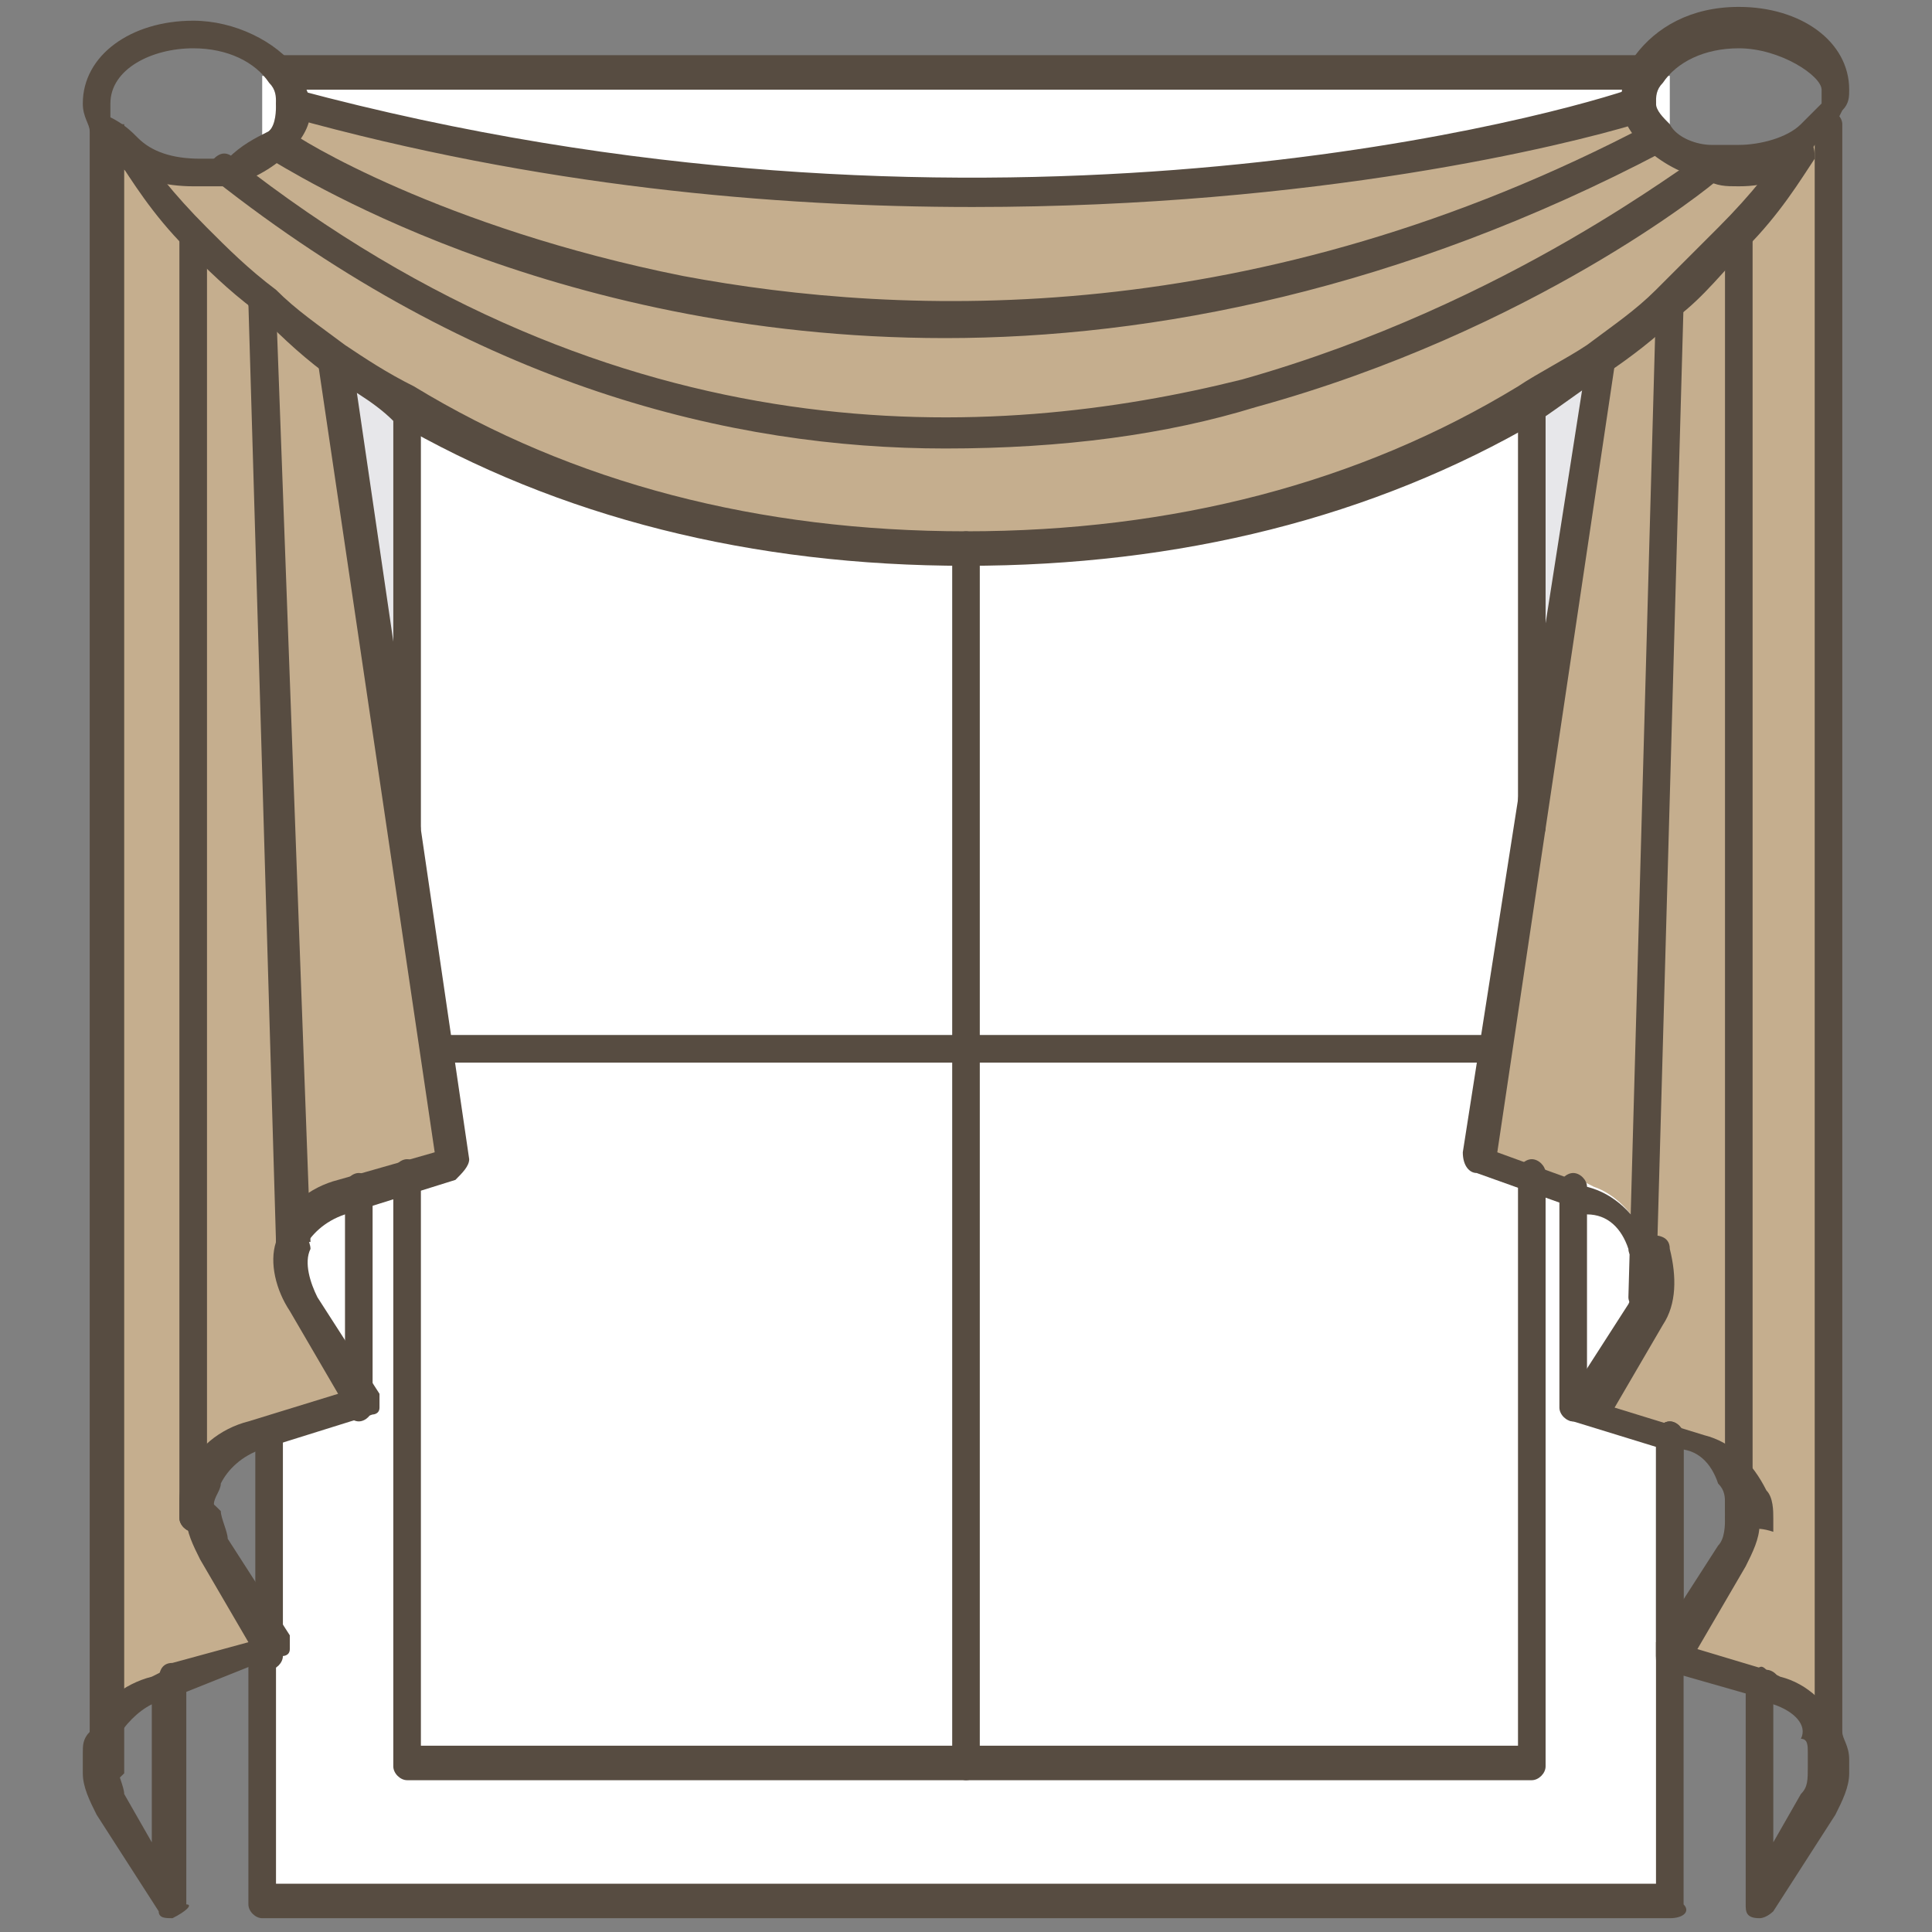
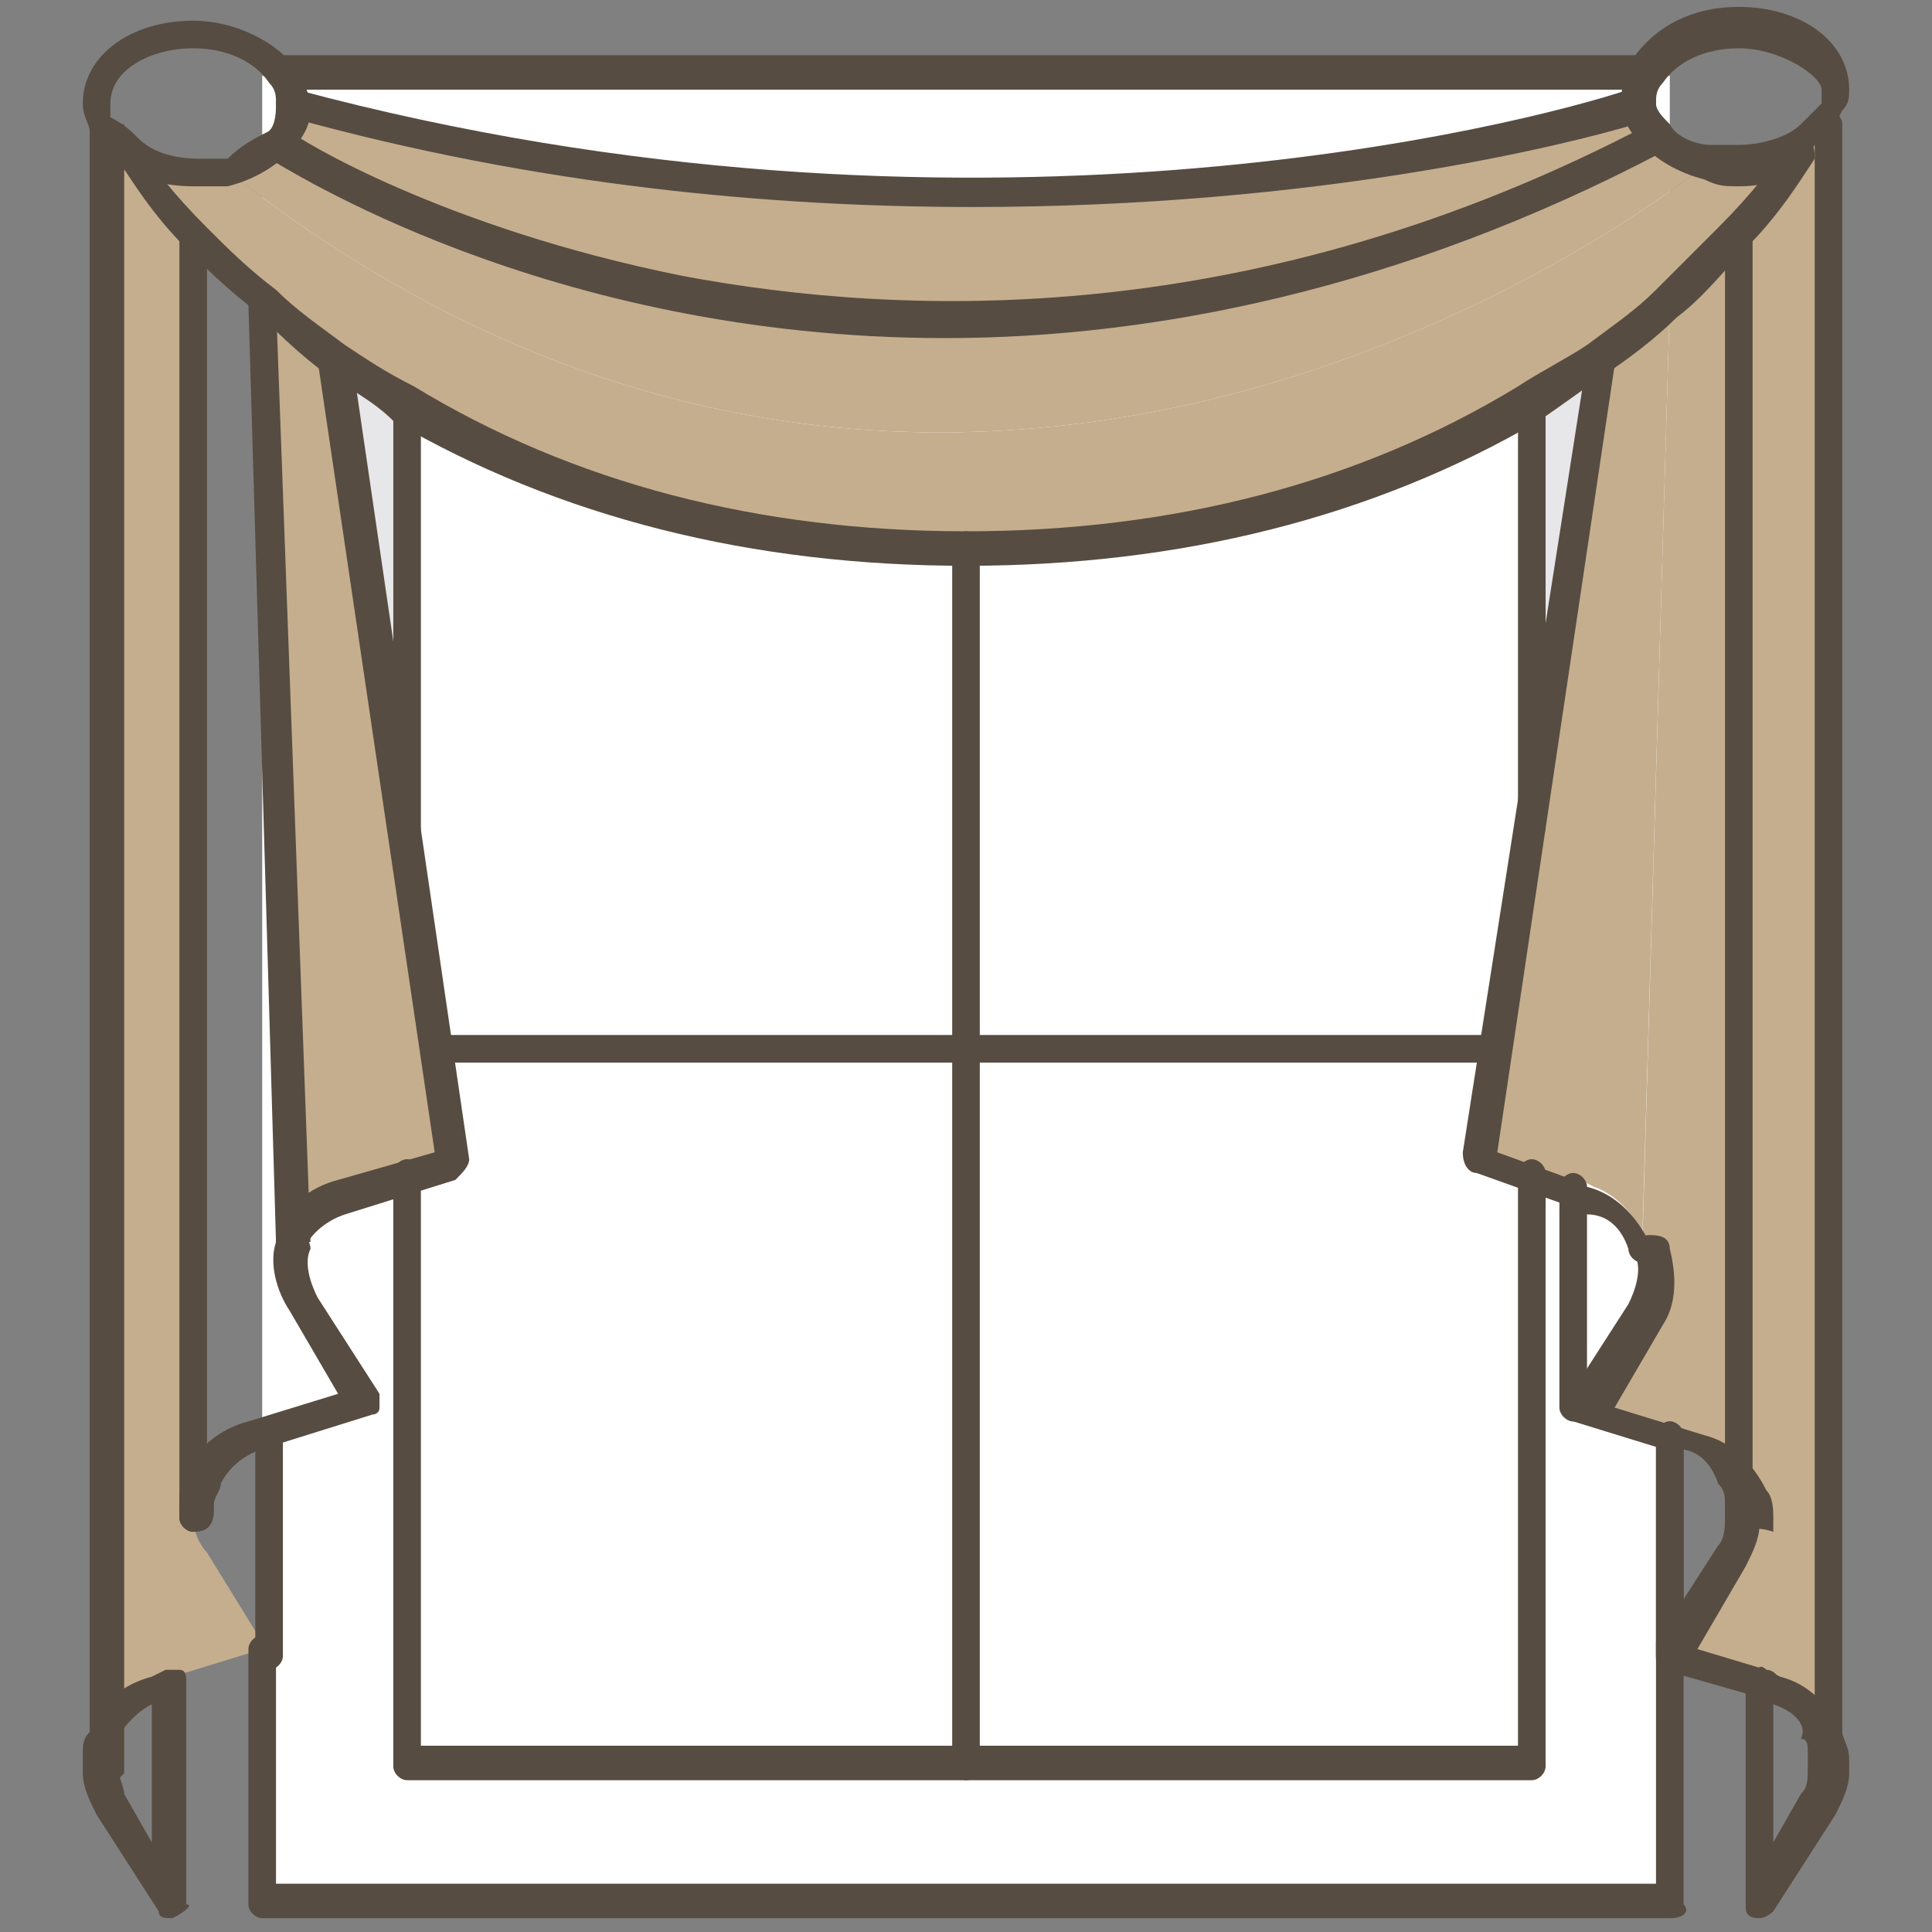
<svg xmlns="http://www.w3.org/2000/svg" version="1.1" id="Layer_1" x="0px" y="0px" viewBox="0 0 28 28" style="enable-background:new 0 0 28 28;" xml:space="preserve">
  <rect x="0" y="0" width="28" height="28" fill="#808080" stroke="none" />
  <style type="text/css">
	.st0{fill:#FFFFFF;}
	.st1{fill:#E7E7EA;}
	.st2{fill:#C5AE8E;}
	.st3{fill:#574C41;}
</style>
  <rect x="3.8" y="1.1" class="st0" width="20.4" height="26.4" />
  <path class="st1" d="M23.2,5.2l-1,6.8V5.8C22.5,5.6,22.9,5.4,23.2,5.2z" />
  <path class="st1" d="M5.9,5.8V12l-1-6.8C5.2,5.4,5.5,5.6,5.9,5.8z" />
  <path class="st2" d="M26.5,1.8l0,23.7c0-0.1,0-0.2-0.1-0.3c-0.1-0.3-0.4-0.6-0.7-0.7l-0.2-0.1v0l-1.3-0.4v-0.1l0.8-1.3  c0.1-0.2,0.1-0.3,0.2-0.5v0c0,0,0-0.1,0-0.1V3.4c0.5-0.5,0.8-0.9,1-1.3C26.4,2.1,26.5,1.9,26.5,1.8z" />
  <path class="st2" d="M25.2,3.4v18.5c0-0.1,0-0.2-0.1-0.3c-0.1-0.3-0.4-0.6-0.7-0.7l-0.2-0.1l-0.1,0l-1.3-0.4l0.9-1.4  c0.2-0.3,0.2-0.6,0.1-0.9v0l0.4-13.7C24.6,4,24.9,3.7,25.2,3.4z" />
  <path class="st2" d="M24.2,4.4L23.8,18c0,0,0,0,0-0.1c0,0,0,0,0,0c-0.1-0.3-0.4-0.6-0.7-0.7l-0.2-0.1h0L22.2,17l-0.7-0.2l0.2-1.6  l0.5-3.2l1-6.8c0,0,0,0,0,0C23.6,4.9,23.9,4.6,24.2,4.4z" />
  <path class="st2" d="M25.2,2.5c0.4,0,0.8-0.1,1-0.3c-0.2,0.3-0.6,0.8-1,1.3c-0.3,0.3-0.6,0.6-1,0.9c-0.3,0.3-0.7,0.5-1,0.8  c0,0,0,0,0,0c-0.3,0.2-0.6,0.4-1,0.7C20.2,7,17.6,7.9,14,7.9c-3.5,0-6.2-0.9-8.2-2.1c-0.4-0.2-0.7-0.4-1-0.7c-0.4-0.3-0.7-0.5-1-0.8  v0h0C3.4,4,3.1,3.7,2.8,3.4c-0.5-0.5-0.8-0.9-1-1.3c0.3,0.2,0.6,0.3,1,0.3c0.1,0,0.3,0,0.4,0c10.9,8.7,21.5,0,21.5,0  C24.9,2.5,25,2.5,25.2,2.5z" />
  <path class="st2" d="M24,2c0.2,0.2,0.4,0.3,0.7,0.4c0,0-10.6,8.7-21.5,0C3.6,2.4,3.8,2.2,4,2C4.1,2.1,12.7,7.8,24,2z" />
  <path class="st2" d="M4.3,1.5c8.8,2.3,16.6,0.9,19.4,0h0c0,0,0.1,0,0.1,0c0,0.2,0.1,0.3,0.2,0.5C12.7,7.8,4.1,2.1,4,2  C4.2,1.9,4.2,1.7,4.3,1.5z" />
-   <path class="st2" d="M3.8,4.4L3.8,4.4L3.8,4.4l0.4,11.9L4.2,18v0c-0.1,0.3,0,0.6,0.1,0.9l0.9,1.4l-1.3,0.4l-0.2,0.1  C3.3,21,3,21.2,2.9,21.5c0,0.1-0.1,0.2-0.1,0.3V3.4C3.1,3.7,3.4,4,3.8,4.4z" />
  <path class="st2" d="M4.8,5.2l1,6.8l0.5,3.2l0.2,1.5L5.9,17l-0.6,0.2L5,17.3c-0.3,0.1-0.6,0.4-0.7,0.7c0,0,0,0,0,0c0,0,0,0,0,0.1  l-0.1-1.8L3.8,4.4v0v0C4.1,4.6,4.5,4.9,4.8,5.2z" />
  <path class="st2" d="M2.8,22L2.8,22c0,0.2,0.1,0.4,0.2,0.5l0.8,1.3v0.1l-1.3,0.4l-0.2,0.1c-0.3,0.1-0.6,0.4-0.7,0.7  c0,0.1-0.1,0.4-0.1,0.5v-0.2v0l0-23.7c0.1,0.2,0.2,0.3,0.3,0.4c0.2,0.3,0.6,0.8,1,1.3v18.5C2.8,21.9,2.8,22,2.8,22z" />
  <g>
    <g>
      <path class="st3" d="M24.2,27.8H3.8c-0.1,0-0.2-0.1-0.2-0.2v-3.7c0-0.1,0.1-0.2,0.2-0.2S4,23.7,4,23.8v3.5H24v-6.5    c0-0.1,0.1-0.2,0.2-0.2c0.1,0,0.2,0.1,0.2,0.2v6.8C24.5,27.7,24.4,27.8,24.2,27.8z" />
    </g>
    <g>
      <path class="st3" d="M3.8,4.6c-0.1,0-0.2-0.1-0.2-0.2v0c0-0.1,0.1-0.2,0.2-0.2S4,4.2,4,4.4v0C4,4.5,3.9,4.6,3.8,4.6z" />
    </g>
    <g>
      <path class="st3" d="M22.2,25.8H5.9c-0.1,0-0.2-0.1-0.2-0.2V17c0-0.1,0.1-0.2,0.2-0.2c0.1,0,0.2,0.1,0.2,0.2v8.3h15.9V17    c0-0.1,0.1-0.2,0.2-0.2s0.2,0.1,0.2,0.2v8.6C22.4,25.7,22.3,25.8,22.2,25.8z" />
    </g>
    <g>
      <path class="st3" d="M5.9,12.2c-0.1,0-0.2-0.1-0.2-0.2V5.8c0-0.1,0.1-0.2,0.2-0.2c0.1,0,0.2,0.1,0.2,0.2V12    C6.1,12.1,6,12.2,5.9,12.2z" />
    </g>
    <g>
      <path class="st3" d="M22.2,12.2c-0.1,0-0.2-0.1-0.2-0.2V5.8c0-0.1,0.1-0.2,0.2-0.2s0.2,0.1,0.2,0.2V12    C22.4,12.1,22.3,12.2,22.2,12.2z" />
    </g>
    <g>
      <path class="st3" d="M14,25.8c-0.1,0-0.2-0.1-0.2-0.2V7.9c0-0.1,0.1-0.2,0.2-0.2c0.1,0,0.2,0.1,0.2,0.2v17.6    C14.3,25.7,14.1,25.8,14,25.8z" />
    </g>
    <g>
      <path class="st3" d="M21.7,15.4H6.3c-0.1,0-0.2-0.1-0.2-0.2c0-0.1,0.1-0.2,0.2-0.2h15.4c0.1,0,0.2,0.1,0.2,0.2    C21.9,15.3,21.8,15.4,21.7,15.4z" />
    </g>
    <g>
      <path class="st3" d="M25.5,24.6C25.5,24.6,25.5,24.6,25.5,24.6l-1.4-0.4C24,24.1,24,24.1,24,24c0-0.1,0-0.1,0-0.2l0.9-1.4    c0.1-0.1,0.1-0.3,0.1-0.4c0-0.1,0.1-0.2,0.3-0.2c0.1,0,0.2,0.1,0.2,0.3c0,0.2-0.1,0.4-0.2,0.6l-0.7,1.2l1,0.3    c0.1,0,0.2,0.1,0.2,0.2C25.7,24.5,25.6,24.6,25.5,24.6z" />
    </g>
    <g>
      <path class="st3" d="M25.2,22.2C25.2,22.2,25.2,22.2,25.2,22.2c-0.1,0-0.2-0.1-0.2-0.3c0,0,0-0.1,0-0.1c0,0,0,0,0,0    c0-0.1,0-0.2-0.1-0.3c-0.1-0.3-0.3-0.5-0.6-0.5L24.1,21l-1.3-0.4c-0.1,0-0.1-0.1-0.1-0.1c0-0.1,0-0.1,0-0.2l0.9-1.4    c0.1-0.2,0.2-0.5,0.1-0.7c0-0.1,0-0.3,0.2-0.3c0.1,0,0.3,0,0.3,0.2c0.1,0.4,0.1,0.8-0.1,1.1l-0.7,1.2l1.3,0.4    c0.4,0.1,0.7,0.4,0.9,0.8c0.1,0.1,0.1,0.3,0.1,0.4c0,0.1,0,0.1,0,0.2C25.4,22.1,25.3,22.2,25.2,22.2z" />
    </g>
    <g>
      <path class="st3" d="M23.8,18.3c-0.1,0-0.2-0.1-0.2-0.2c0,0,0,0,0,0l0,0c0,0,0,0,0,0l0,0c-0.1-0.3-0.3-0.5-0.6-0.5l-0.2-0.1    c0,0,0,0,0,0L21.4,17c-0.1,0-0.2-0.1-0.2-0.3L23,5.2C23,5,23.1,4.9,23.2,5c0.1,0,0.2,0.1,0.2,0.3l-1.7,11.4l1.1,0.4c0,0,0,0,0,0    l0.2,0.1c0.4,0.1,0.7,0.4,0.9,0.8c0,0,0,0,0,0l0,0c0,0,0,0,0,0.1C24.1,18.1,24,18.2,23.8,18.3C23.8,18.2,23.8,18.3,23.8,18.3z" />
    </g>
    <g>
      <path class="st3" d="M4.2,18.3C4.2,18.3,4.2,18.3,4.2,18.3C4.1,18.2,4,18.1,4,18c0,0,0,0,0-0.1l0,0c0,0,0,0,0,0c0,0,0,0,0,0    c0.1-0.4,0.5-0.7,0.9-0.8l1.4-0.4L4.6,5.2C4.6,5.1,4.7,5,4.8,5c0.1,0,0.2,0.1,0.3,0.2l1.7,11.6c0,0.1-0.1,0.2-0.2,0.3l-1.6,0.5    c-0.3,0.1-0.5,0.3-0.6,0.5l0,0c0,0,0,0,0,0C4.4,18.2,4.3,18.3,4.2,18.3z" />
    </g>
    <g>
      <path class="st3" d="M2.8,22.2c-0.1,0-0.2-0.1-0.2-0.2c0-0.1,0-0.1,0-0.2c0-0.1,0-0.3,0.1-0.4c0.1-0.4,0.5-0.7,0.9-0.8l1.3-0.4    L4.2,19C4,18.7,3.9,18.3,4,18c0-0.1,0.2-0.2,0.3-0.2c0.1,0,0.2,0.2,0.2,0.3c-0.1,0.2,0,0.5,0.1,0.7l0.9,1.4c0,0.1,0,0.1,0,0.2    c0,0.1-0.1,0.1-0.1,0.1l-1.6,0.5c-0.3,0.1-0.5,0.3-0.6,0.5c0,0.1-0.1,0.2-0.1,0.3c0,0,0,0,0,0c0,0,0,0.1,0,0.1    C3.1,22.1,3,22.2,2.8,22.2C2.9,22.2,2.9,22.2,2.8,22.2z" />
    </g>
    <g>
-       <path class="st3" d="M2.5,24.6c-0.1,0-0.2-0.1-0.2-0.2c0-0.1,0-0.3,0.2-0.3l1.1-0.3l-0.7-1.2c-0.1-0.2-0.2-0.4-0.2-0.6    c0-0.1,0.1-0.2,0.2-0.3c0.1,0,0.2,0.1,0.3,0.2c0,0.1,0.1,0.3,0.1,0.4l0.9,1.4c0,0.1,0,0.1,0,0.2c0,0.1-0.1,0.1-0.1,0.1l-0.1,0    L2.5,24.6C2.6,24.6,2.6,24.6,2.5,24.6z" />
-     </g>
+       </g>
    <g>
      <path class="st3" d="M25.5,27.8C25.5,27.8,25.5,27.8,25.5,27.8c-0.2,0-0.2-0.1-0.2-0.2l0-3.2c0-0.1,0-0.1,0.1-0.2    c0.1,0,0.1-0.1,0.2,0l0.2,0.1c0.4,0.1,0.7,0.4,0.9,0.8c0,0.1,0.1,0.2,0.1,0.4c0,0,0,0,0,0c0,0.1,0,0.2,0,0.2    c0,0.2-0.1,0.4-0.2,0.6l-0.9,1.4C25.7,27.7,25.6,27.8,25.5,27.8z M25.7,24.7l0,2l0.4-0.7c0.1-0.1,0.1-0.2,0.1-0.4    c0-0.1,0-0.1,0-0.2c0,0,0,0,0,0c0-0.1,0-0.2-0.1-0.2C26.2,25,26,24.8,25.7,24.7z" />
    </g>
    <g>
      <path class="st3" d="M2.5,27.8c-0.1,0-0.2,0-0.2-0.1l-0.9-1.4c-0.1-0.2-0.2-0.4-0.2-0.6c0,0,0,0,0,0c0-0.1,0-0.2,0-0.2    c0,0,0-0.1,0-0.1c0-0.1,0-0.2,0.1-0.3c0.1-0.4,0.5-0.7,0.9-0.8l0.2-0.1c0.1,0,0.2,0,0.2,0c0.1,0,0.1,0.1,0.1,0.2l0,3.2    C2.8,27.6,2.7,27.7,2.5,27.8C2.6,27.8,2.5,27.8,2.5,27.8z M1.7,25.6c0,0.1,0.1,0.3,0.1,0.4l0.4,0.7l0-2c-0.2,0.1-0.4,0.3-0.5,0.5    C1.8,25.2,1.8,25.3,1.7,25.6L1.7,25.6z" />
    </g>
    <g>
-       <path class="st3" d="M23.8,19C23.8,19,23.8,19,23.8,19c-0.1,0-0.2-0.1-0.2-0.2L24,4.4c0-0.1,0.1-0.2,0.2-0.2    c0.1,0,0.2,0.1,0.2,0.2L24,18.7C24,18.9,23.9,19,23.8,19z" />
-     </g>
+       </g>
    <g>
      <path class="st3" d="M4.2,18L4,18L3.6,4.4c0-0.1,0.1-0.2,0.2-0.2C3.9,4.1,4,4.2,4,4.4l0,0L4.5,18L4.2,18z" />
    </g>
    <g>
      <path class="st3" d="M25.2,22.2c-0.1,0-0.2-0.1-0.2-0.2V3.4c0-0.1,0.1-0.2,0.2-0.2c0.1,0,0.2,0.1,0.2,0.2V22    C25.4,22.1,25.3,22.2,25.2,22.2z" />
    </g>
    <g>
      <path class="st3" d="M2.8,22.2c-0.1,0-0.2-0.1-0.2-0.2V3.4c0-0.1,0.1-0.2,0.2-0.2c0.1,0,0.2,0.1,0.2,0.2V22    C3.1,22.1,3,22.2,2.8,22.2z" />
    </g>
    <g>
      <path class="st3" d="M26.5,25.9c-0.1,0-0.2-0.1-0.2-0.2v-0.2l0-23.7c0-0.1,0.1-0.2,0.2-0.2h0c0.1,0,0.2,0.1,0.2,0.2l0,23.9    C26.8,25.8,26.7,25.9,26.5,25.9z" />
    </g>
    <g>
      <path class="st3" d="M1.5,25.9c-0.1,0-0.2-0.1-0.2-0.2l0-23.9l0.5,0l0,23.9C1.7,25.8,1.6,25.9,1.5,25.9z" />
    </g>
    <g>
      <path class="st3" d="M24.2,24.2c-0.1,0-0.2-0.1-0.2-0.2v-3.2c0-0.1,0.1-0.2,0.2-0.2s0.2,0.1,0.2,0.2v3.2    C24.4,24.1,24.3,24.2,24.2,24.2z" />
    </g>
    <g>
      <path class="st3" d="M3.9,24.2c-0.1,0-0.2-0.1-0.2-0.2v-3.2c0-0.1,0.1-0.2,0.2-0.2c0.1,0,0.2,0.1,0.2,0.2v3.2    C4.1,24.1,4,24.2,3.9,24.2z" />
    </g>
    <g>
      <path class="st3" d="M22.8,20.6c-0.1,0-0.2-0.1-0.2-0.2v-3.2c0-0.1,0.1-0.2,0.2-0.2c0.1,0,0.2,0.1,0.2,0.2v3.2    C23.1,20.5,23,20.6,22.8,20.6z" />
    </g>
    <g>
-       <path class="st3" d="M5.2,20.6c-0.1,0-0.2-0.1-0.2-0.2v-3.2c0-0.1,0.1-0.2,0.2-0.2s0.2,0.1,0.2,0.2v3.2    C5.4,20.5,5.3,20.6,5.2,20.6z" />
-     </g>
+       </g>
    <g>
      <path class="st3" d="M14,8.2c-3.1,0-5.9-0.7-8.3-2.1C5.4,5.8,5,5.6,4.7,5.4C4.3,5.1,4,4.8,3.7,4.5c0,0,0,0,0,0    C3.3,4.2,3,3.9,2.7,3.6c-0.5-0.5-0.8-1-1-1.3c0,0,0,0,0,0c0,0,0-0.1,0-0.1c0-0.1,0.1-0.2,0.2-0.2C1.9,1.9,2,2,2,2.1    c0.2,0.3,0.5,0.7,1,1.2C3.3,3.6,3.6,3.9,4,4.2c0,0,0,0,0,0C4.3,4.5,4.6,4.7,5,5c0.3,0.2,0.6,0.4,1,0.6c2.3,1.4,5,2.1,8,2.1    c3,0,5.7-0.7,8-2.1c0.3-0.2,0.7-0.4,1-0.6c0,0,0,0,0,0l0,0c0.4-0.3,0.7-0.5,1-0.8c0.3-0.3,0.6-0.6,0.9-0.9c0.5-0.5,0.8-0.9,1-1.2    c0.1-0.1,0.2-0.1,0.3-0.1c0.1,0.1,0.1,0.2,0.1,0.3c-0.2,0.3-0.5,0.8-1,1.3c-0.3,0.3-0.6,0.7-1,1c-0.3,0.3-0.7,0.6-1,0.8    c0,0,0,0,0,0c-0.3,0.2-0.7,0.5-1,0.7C19.9,7.5,17.1,8.2,14,8.2z" />
    </g>
    <g>
-       <path class="st3" d="M13.7,6.5c-3.1,0-6.8-0.9-10.6-3.9C3,2.5,3,2.4,3.1,2.3c0.1-0.1,0.2-0.1,0.3,0C9,6.7,14.4,6.4,18,5.5    c3.9-1.1,6.5-3.2,6.6-3.2c0.1-0.1,0.2-0.1,0.3,0c0.1,0.1,0.1,0.2,0,0.3c-0.1,0.1-2.7,2.2-6.7,3.3C16.9,6.3,15.4,6.5,13.7,6.5z" />
-     </g>
+       </g>
    <g>
      <path class="st3" d="M13.7,4.9c-5.8,0-9.6-2.5-9.8-2.6c0,0,0,0,0,0C3.8,2.1,3.8,2,3.9,1.9c0.1-0.1,0.2-0.1,0.3,0    C4.3,2,6.4,3.3,9.9,4c3.2,0.6,8.3,0.8,14-2.2c0,0,0.1,0,0.1,0c0.1,0,0.2,0.1,0.2,0.2c0,0.1-0.1,0.2-0.1,0.2    C20.3,4.2,16.7,4.9,13.7,4.9z" />
    </g>
    <g>
      <path class="st3" d="M14.1,3c-2.9,0-6.3-0.3-9.9-1.3C4.1,1.7,4,1.6,4,1.5c0-0.1,0.2-0.2,0.3-0.2c9.7,2.6,17.8,0.5,19.3,0    c0,0,0,0,0,0c0,0,0.1,0,0.1,0c0.1,0,0.3,0,0.3,0.2c0,0.1,0,0.3-0.2,0.3c0,0-0.1,0-0.1,0c0,0,0,0,0,0C22.7,2.1,19.1,3,14.1,3z" />
    </g>
    <g>
      <path class="st3" d="M25.2,2.7c-0.2,0-0.3,0-0.5-0.1c-0.4-0.1-0.7-0.3-0.9-0.5c-0.2-0.2-0.3-0.4-0.3-0.6c0,0,0-0.1,0-0.1    c0-0.2,0.1-0.4,0.2-0.6c0.3-0.4,0.8-0.7,1.5-0.7c0.9,0,1.6,0.5,1.6,1.2c0,0.1,0,0.2-0.1,0.3c0,0,0,0,0,0c-0.1,0.2-0.2,0.4-0.4,0.5    C26,2.6,25.6,2.7,25.2,2.7z M25.2,0.7c-0.5,0-0.9,0.2-1.1,0.5C24,1.3,24,1.4,24,1.5c0,0,0,0,0,0c0,0,0,0,0,0    c0,0.1,0.1,0.2,0.2,0.3c0.1,0.2,0.4,0.3,0.6,0.3c0.1,0,0.3,0,0.4,0c0.3,0,0.7-0.1,0.9-0.3c0.1-0.1,0.2-0.2,0.3-0.3c0,0,0,0,0,0    c0-0.1,0-0.1,0-0.2C26.4,1.1,25.8,0.7,25.2,0.7z" />
    </g>
    <g>
      <path class="st3" d="M2.8,2.7C2.4,2.7,2,2.6,1.7,2.4C1.5,2.2,1.4,2,1.3,1.9c0-0.1-0.1-0.2-0.1-0.4c0-0.7,0.7-1.2,1.6-1.2    c0.6,0,1.2,0.3,1.5,0.7c0.1,0.2,0.2,0.4,0.2,0.5c0,0,0,0.1,0,0.1c0,0.2-0.1,0.4-0.3,0.6C4,2.4,3.7,2.6,3.3,2.7    C3.2,2.7,3,2.7,2.8,2.7z M2.8,0.7c-0.6,0-1.2,0.3-1.2,0.8c0,0.1,0,0.1,0,0.2C1.8,1.8,1.9,1.9,2,2c0.2,0.2,0.5,0.3,0.9,0.3    c0.1,0,0.3,0,0.4,0C3.5,2.1,3.7,2,3.9,1.9C4,1.8,4,1.6,4,1.5c0,0,0,0,0,0c0,0,0,0,0,0c0-0.1,0-0.2-0.1-0.3    C3.7,0.9,3.3,0.7,2.8,0.7z" />
    </g>
    <g>
      <path class="st3" d="M23.9,1.3H4.1C4,1.3,3.9,1.2,3.9,1.1S4,0.8,4.1,0.8h19.8c0.1,0,0.2,0.1,0.2,0.2S24,1.3,23.9,1.3z" />
    </g>
  </g>
</svg>